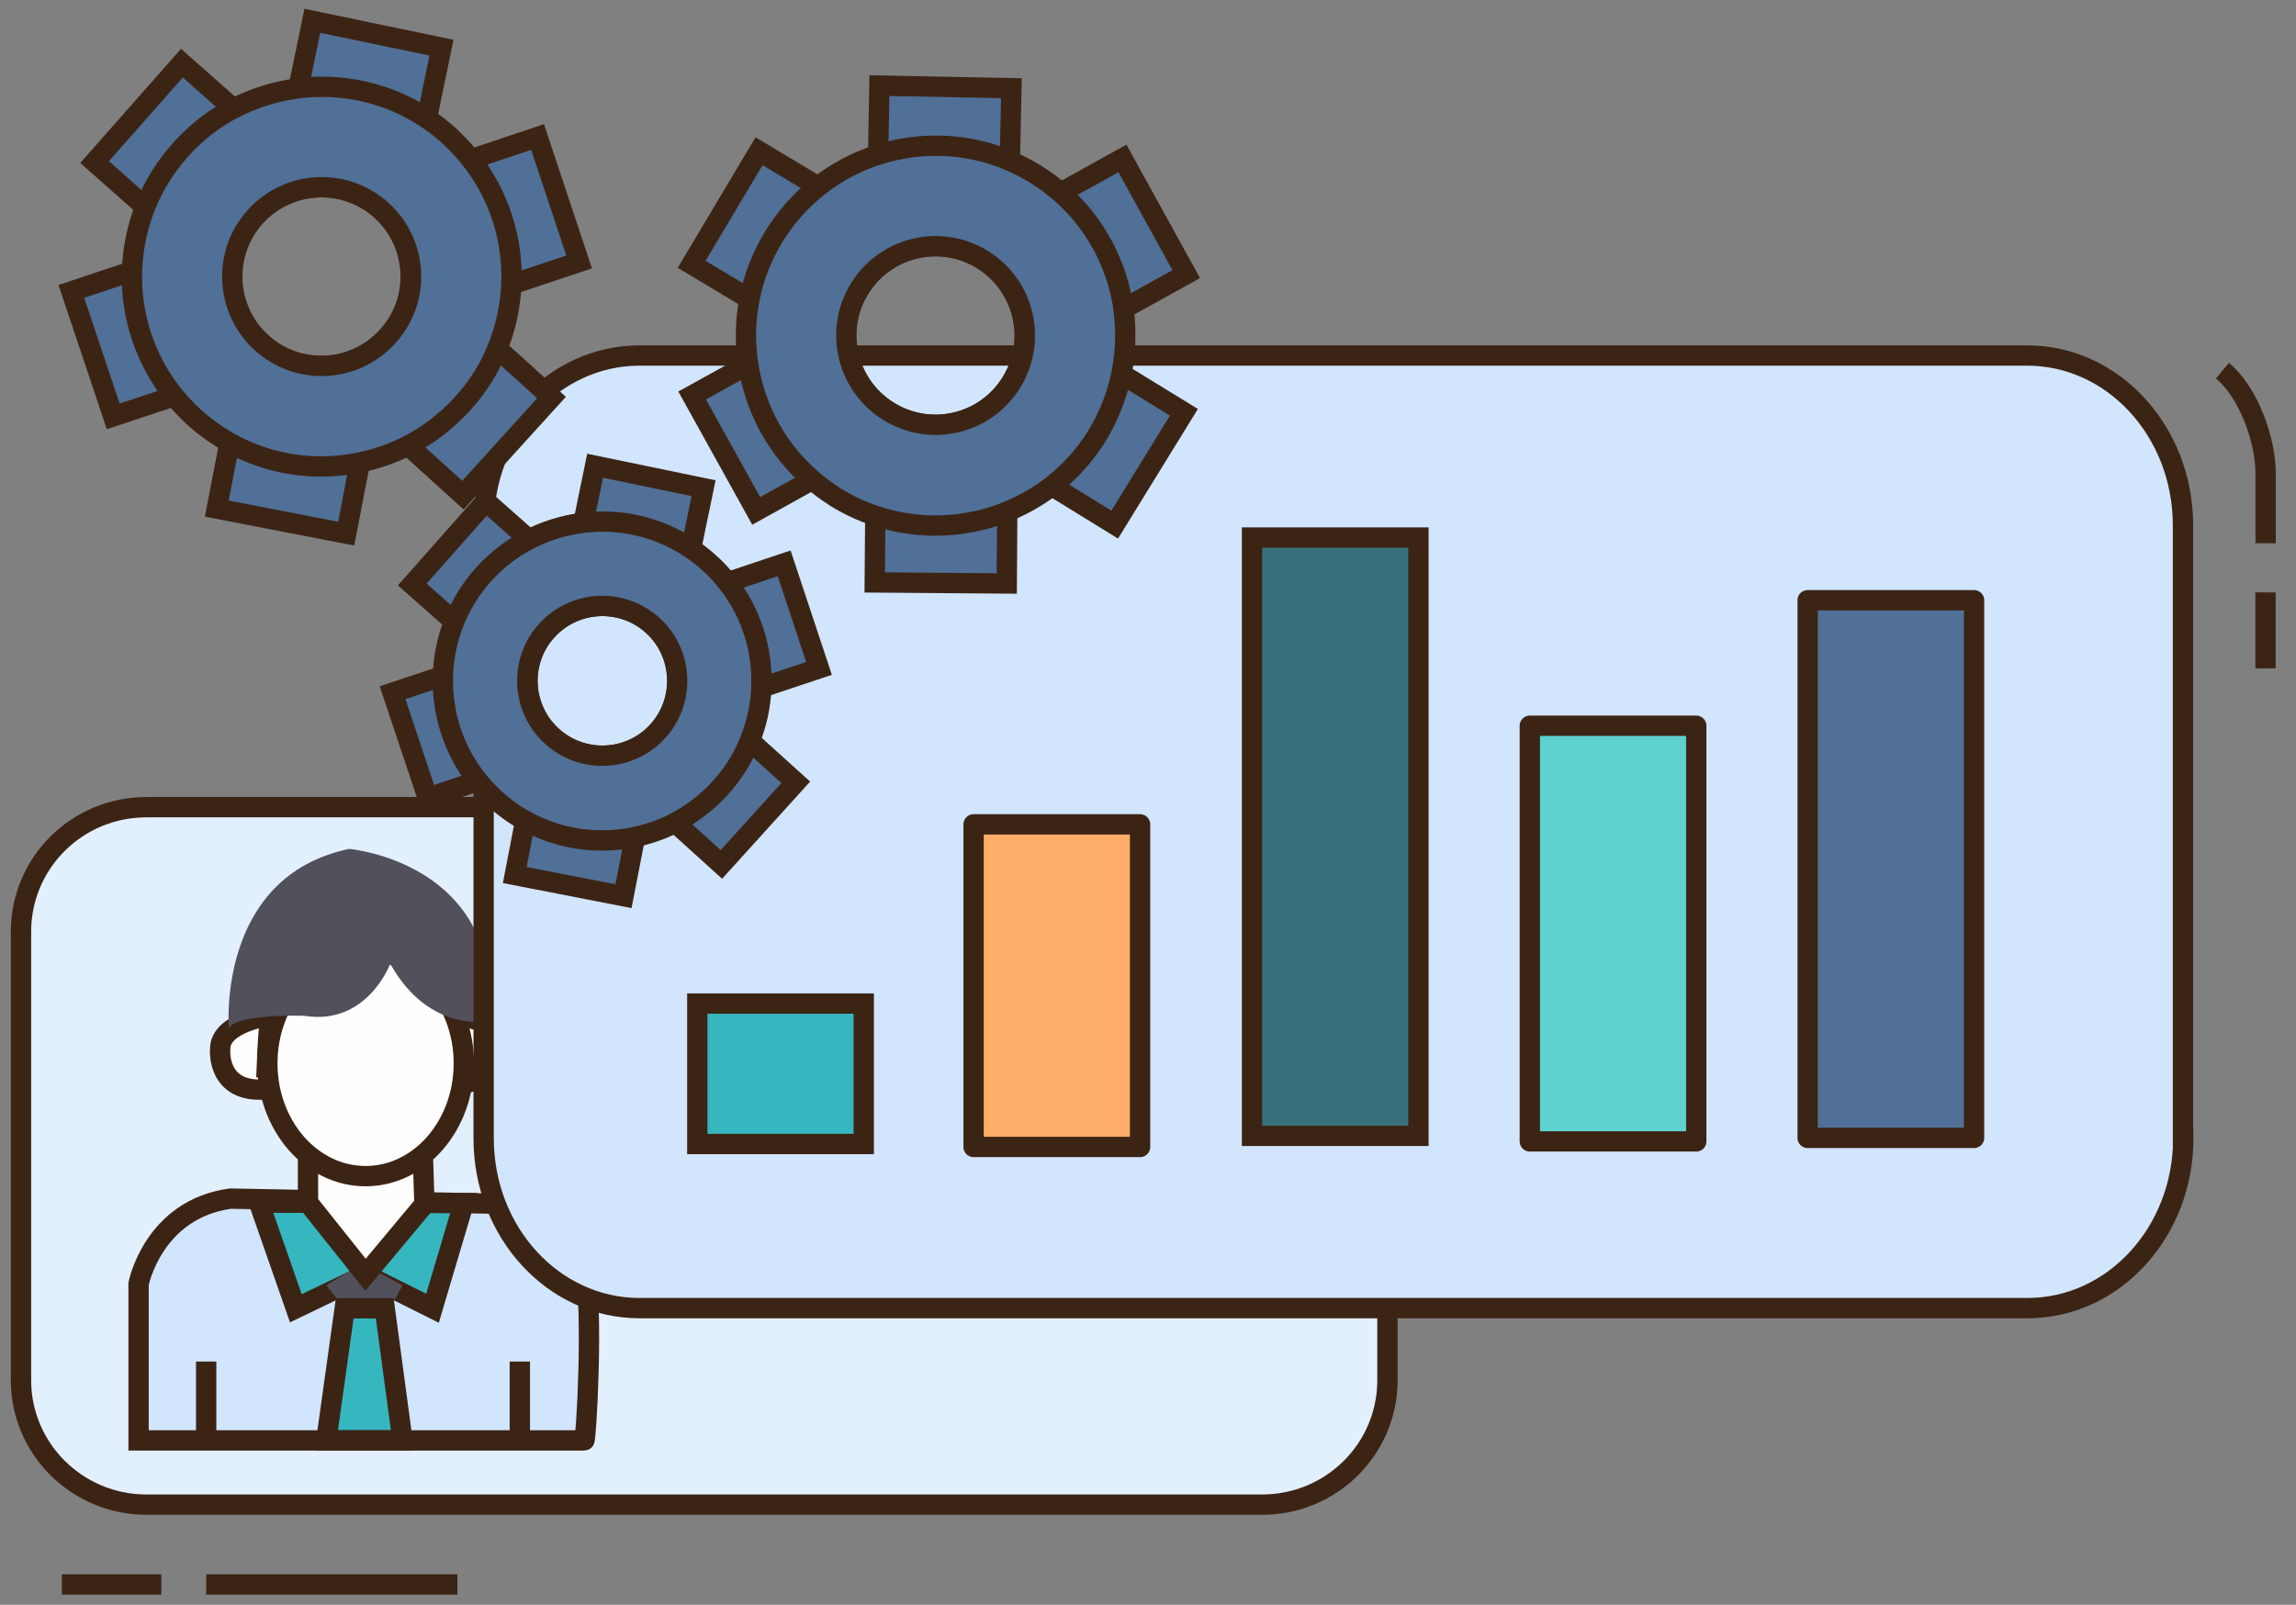
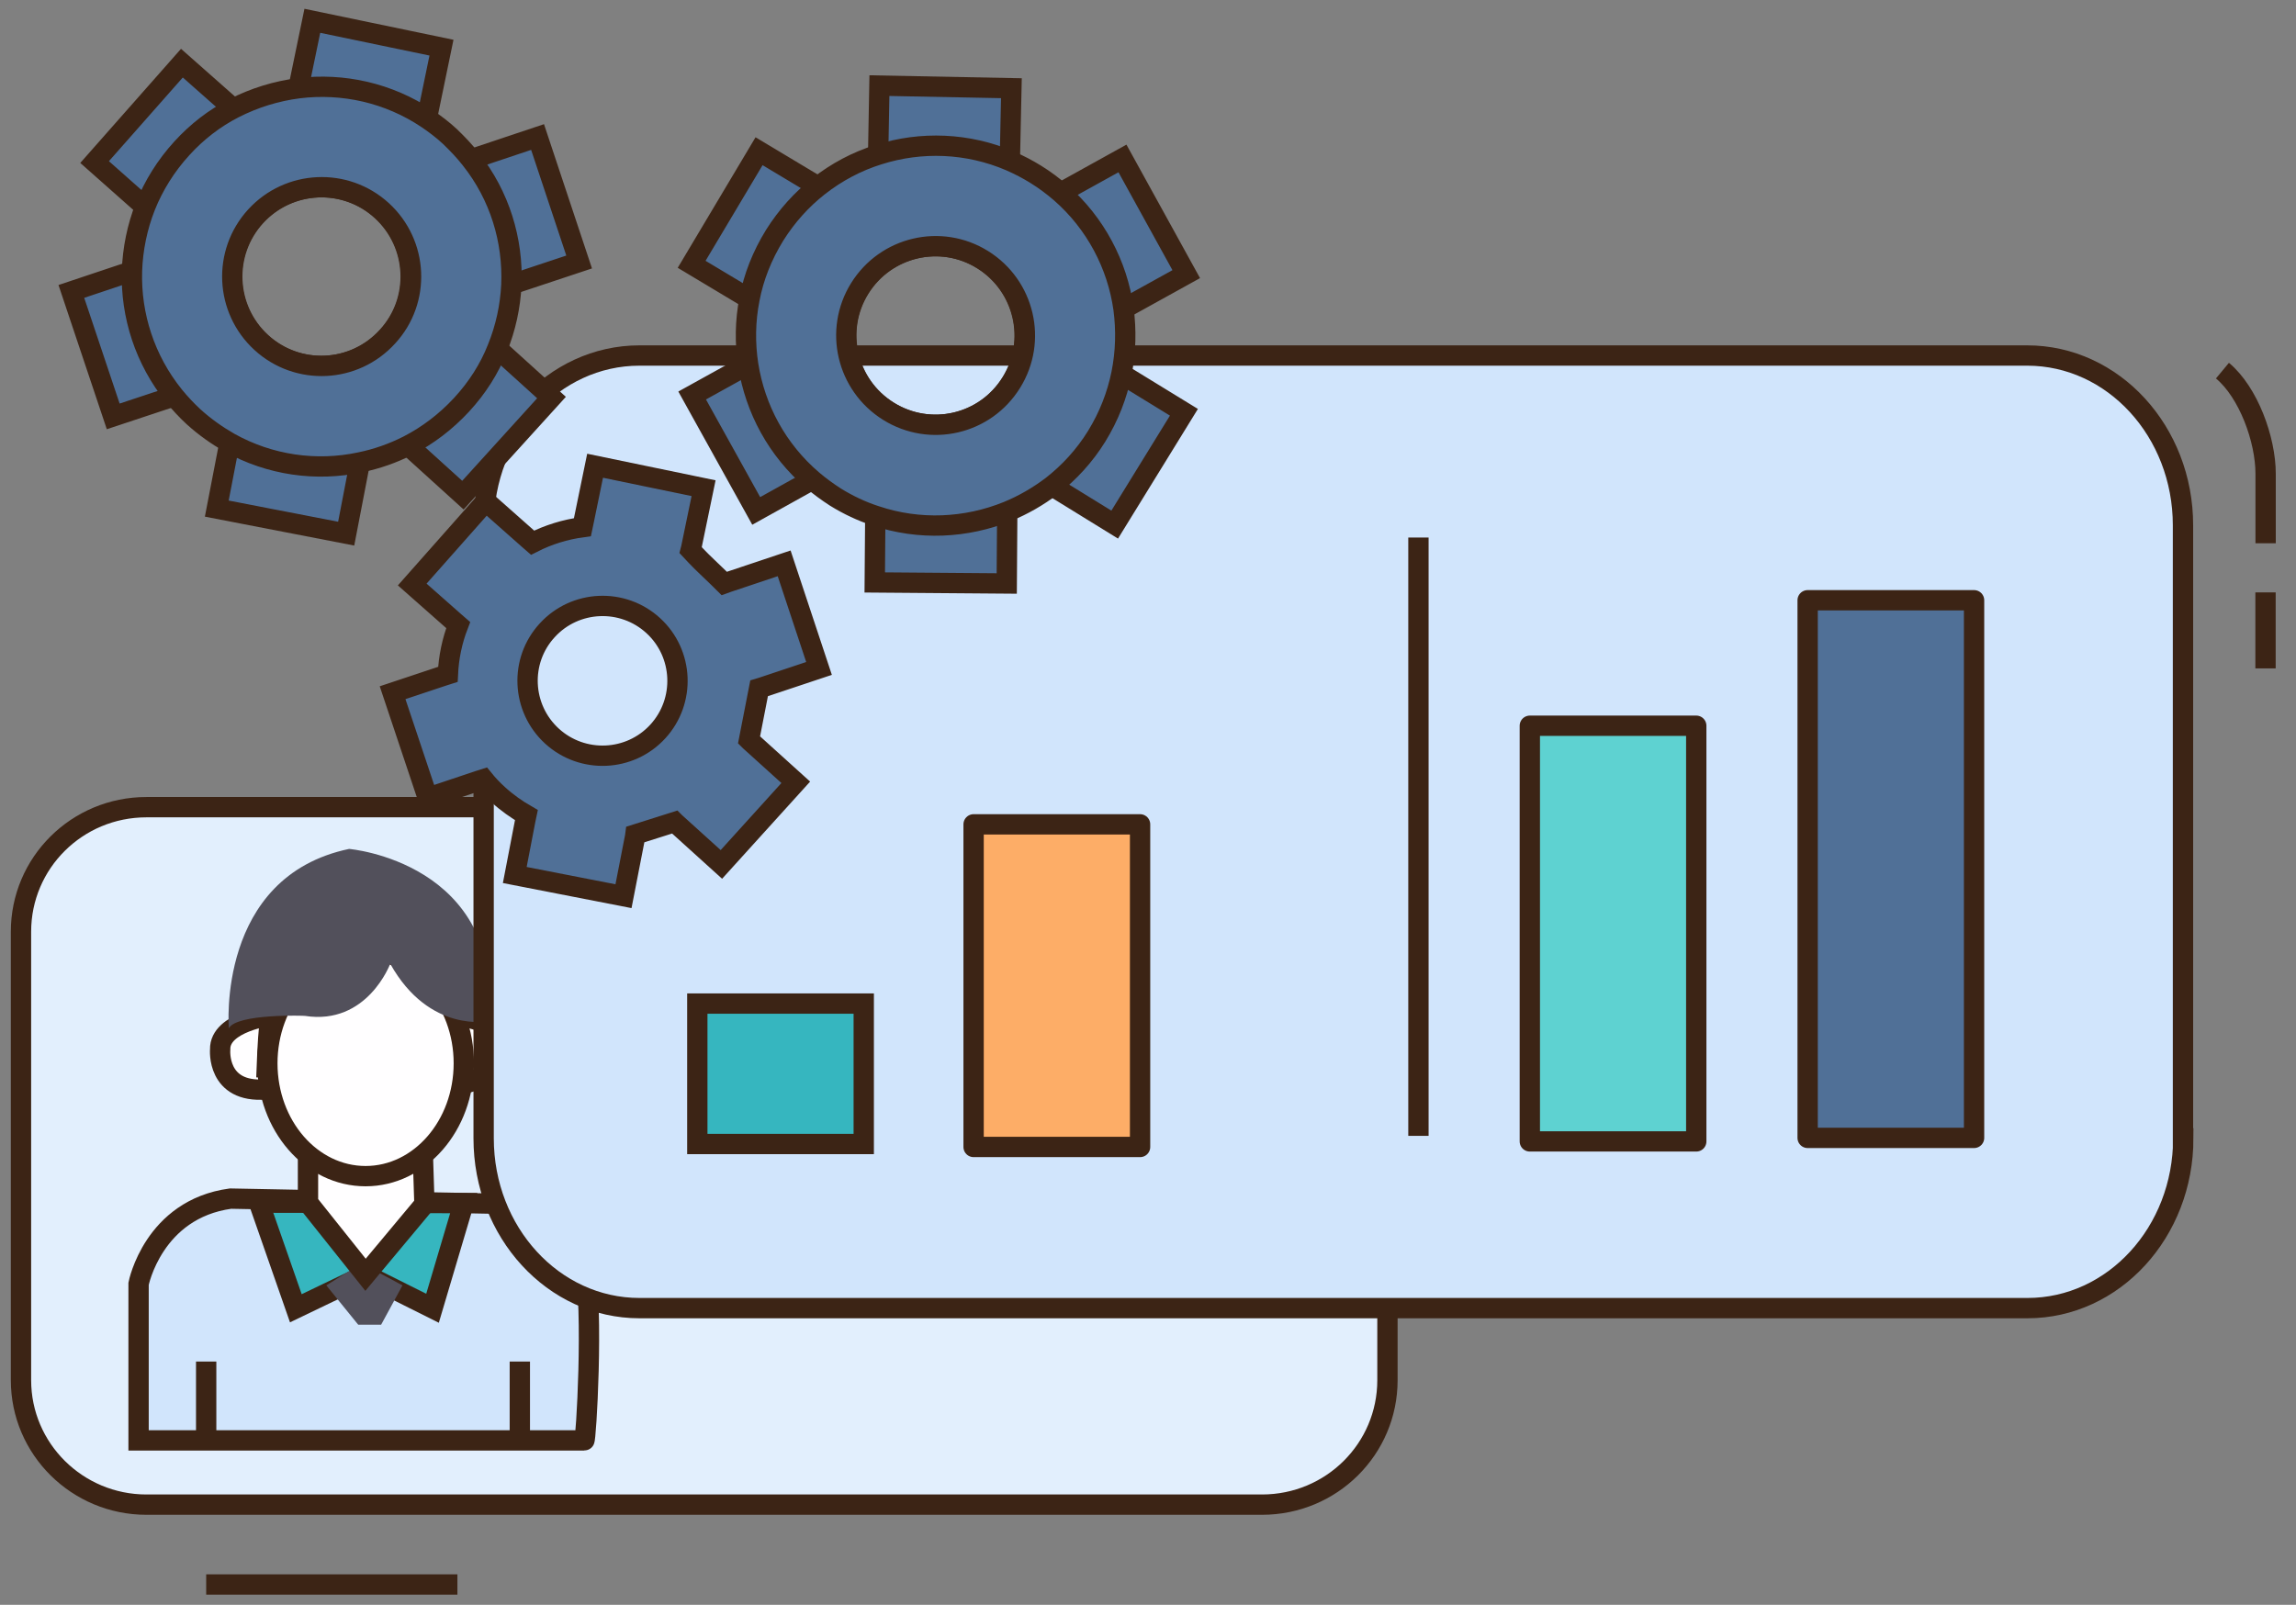
<svg xmlns="http://www.w3.org/2000/svg" width="113" height="79" viewBox="0 0 113 79" fill="none">
  <rect x="0" y="0" width="113" height="79" fill="#808080" stroke="none" />
  <path d="M68.285 67.942C68.285 71.329 65.529 74.069 62.111 74.069H7.207C3.805 74.069 1.033 71.329 1.033 67.942V45.863C1.033 42.476 3.789 39.735 7.207 39.735H62.111C65.513 39.735 68.285 42.476 68.285 45.863V67.942Z" fill="#E2EFFD" stroke="#3C2415" stroke-miterlimit="10" />
  <path d="M22.332 49.976C22.332 49.976 25.396 50.286 24.71 51.78C24.024 53.273 22.741 53.35 22.741 53.35C22.741 53.35 22.619 50.01 22.332 49.976Z" fill="#FFFEFF" stroke="#3C2415" stroke-miterlimit="10" />
  <path d="M13.381 49.977C13.381 49.977 10.803 50.298 10.836 51.658C10.836 51.658 10.637 53.827 13.093 53.628C13.093 53.639 13.182 49.911 13.381 49.977Z" fill="#FFFEFF" stroke="#3C2415" stroke-miterlimit="10" />
  <path d="M11.345 59.004L24.067 59.248C24.067 59.248 28.359 59.878 28.758 62.036C29.233 64.591 28.835 71.019 28.758 70.908H6.82V63.197C6.82 63.197 7.539 59.524 11.345 59.004Z" fill="#D1E5FC" stroke="#3C2415" stroke-miterlimit="10" />
  <path d="M12.746 59.203L14.56 64.402L17.99 62.754L21.287 64.402L22.824 59.225L12.746 59.203Z" fill="#36B6BF" stroke="#3C2415" stroke-miterlimit="10" />
  <path d="M16.059 63.275L17.63 65.211H18.758L19.809 63.275L17.785 62.19L16.059 63.275Z" fill="#52505B" />
-   <path d="M16.966 64.403L16.059 70.897H19.809L18.935 64.403H16.966Z" fill="#36B6BF" stroke="#3C2415" stroke-miterlimit="10" />
  <path d="M25.584 67.025V70.897" stroke="#3C2415" stroke-miterlimit="10" />
  <path d="M10.147 67.025V70.62" stroke="#3C2415" stroke-miterlimit="10" />
  <path d="M15.158 56.858V59.203L17.99 62.754L20.889 59.281L20.811 56.847C20.811 56.858 16.287 55.187 15.158 56.858Z" fill="#FFFEFF" stroke="#3C2415" stroke-miterlimit="10" />
  <path d="M17.992 57.898C20.662 57.898 22.827 55.412 22.827 52.344C22.827 49.277 20.662 46.791 17.992 46.791C15.322 46.791 13.158 49.277 13.158 52.344C13.158 55.412 15.322 57.898 17.992 57.898Z" fill="#FFFEFF" stroke="#3C2415" stroke-miterlimit="10" />
  <path d="M11.262 50.618C11.262 50.618 10.643 43.162 17.181 41.79C17.181 41.79 24.792 42.432 24.073 50.264C24.073 50.264 21.141 50.906 19.205 47.443C19.205 47.443 18.077 50.485 15.012 50.01C15.001 49.999 11.66 49.888 11.262 50.618Z" fill="#52505B" />
  <path d="M107.452 56.038C107.452 60.655 104.02 64.395 99.784 64.395H31.472C27.235 64.395 23.803 60.655 23.803 56.038V25.858C23.803 21.241 27.235 17.501 31.472 17.501H99.769C104.006 17.501 107.438 21.241 107.438 25.858V56.038H107.452Z" fill="#D1E5FC" stroke="#3C2415" stroke-miterlimit="10" />
  <path d="M97.156 29.549H88.965V56.015H97.156V29.549Z" fill="#507097" stroke="#3C2415" stroke-miterlimit="10" stroke-linejoin="round" />
  <path d="M83.483 35.726H75.292V56.188H83.483V35.726Z" fill="#5ED2D1" stroke="#3C2415" stroke-miterlimit="10" stroke-linejoin="round" />
-   <path d="M69.81 26.461H61.619V55.915H69.81V26.461Z" fill="#38707B" stroke="#3C2415" stroke-miterlimit="10" />
+   <path d="M69.81 26.461V55.915H69.81V26.461Z" fill="#38707B" stroke="#3C2415" stroke-miterlimit="10" />
  <path d="M56.11 40.58H47.917V56.462H56.11V40.58Z" fill="#FDAD67" stroke="#3C2415" stroke-miterlimit="10" stroke-linejoin="round" />
  <path d="M42.51 49.403H34.319V56.316H42.51V49.403Z" fill="#36B6BF" stroke="#3C2415" stroke-miterlimit="10" />
  <path d="M49.573 25.011L51.709 23.88L51.747 23.905L54.861 25.825L58.268 20.295L55.179 18.401L55.115 18.363L55.141 15.287L55.281 15.211L58.382 13.495L55.243 7.8L52.192 9.49L52.001 9.592C52.001 9.592 51.289 9.109 50.819 8.817C50.311 8.499 49.7 8.041 49.7 8.041V7.927L49.777 4.342L43.281 4.215L43.218 7.609L43.205 7.901C42.239 8.219 41.324 8.69 40.497 9.325L40.243 9.173L37.358 7.444L34.04 13.011L36.862 14.702L37.116 14.855C36.938 15.846 36.913 16.838 37.052 17.816L36.798 17.956L34.065 19.469L37.218 25.151L39.963 23.626L40.23 23.486C40.548 23.753 40.879 23.994 41.234 24.21C41.832 24.579 42.442 24.871 43.078 25.087V25.38L43.052 28.672L49.548 28.723L49.573 25.164V25.011ZM43.713 20.244C41.654 18.96 41.018 16.253 42.302 14.194C43.586 12.134 46.294 11.499 48.353 12.783C50.412 14.066 51.048 16.774 49.764 18.833C48.48 20.905 45.773 21.528 43.713 20.244Z" fill="#507097" stroke="#3C2415" stroke-miterlimit="10" />
  <path d="M55.193 18.401C55.409 17.333 55.434 16.253 55.295 15.198C54.99 13.037 53.922 10.99 52.206 9.49C51.824 9.16 51.418 8.855 50.986 8.588C50.579 8.334 50.159 8.118 49.727 7.927C47.63 7.024 45.329 6.948 43.244 7.609C42.176 7.94 41.172 8.473 40.282 9.173C39.456 9.821 38.719 10.634 38.121 11.588C37.511 12.579 37.092 13.634 36.888 14.715C36.672 15.795 36.66 16.901 36.825 17.969C37.168 20.13 38.248 22.151 39.99 23.638C40.333 23.931 40.715 24.21 41.109 24.465C41.744 24.859 42.418 25.177 43.092 25.393C45.24 26.117 47.553 26.003 49.587 25.177C50.363 24.859 51.087 24.439 51.761 23.931C52.612 23.27 53.375 22.444 53.973 21.477C54.583 20.486 54.977 19.456 55.193 18.401ZM43.727 20.244C41.668 18.96 41.032 16.253 42.316 14.194C43.6 12.134 46.308 11.499 48.367 12.783C50.426 14.067 51.062 16.774 49.778 18.833C48.494 20.905 45.786 21.528 43.727 20.244Z" fill="#507097" stroke="#3C2415" stroke-miterlimit="10" />
  <path d="M17.749 22.621L20.05 21.897L20.076 21.922L22.783 24.375L27.143 19.57L24.461 17.143L24.398 17.092L24.982 14.066L25.135 14.016L28.503 12.897L26.457 6.745L23.152 7.851L22.948 7.914C22.948 7.914 22.338 7.304 21.931 6.935C21.487 6.529 20.978 5.969 20.978 5.969L21.003 5.855L21.728 2.346L15.372 1.024L14.686 4.342L14.622 4.634C13.618 4.762 12.627 5.067 11.699 5.537L11.47 5.334L8.953 3.109L4.656 7.978L7.123 10.164L7.351 10.367C6.995 11.308 6.792 12.287 6.754 13.266L6.474 13.355L3.512 14.346L5.572 20.498L8.559 19.507L8.839 19.418C9.106 19.736 9.385 20.041 9.69 20.32C10.199 20.791 10.758 21.185 11.343 21.515L11.292 21.808L10.669 25.037L17.038 26.27L17.711 22.774L17.749 22.621ZM12.843 16.863C11.05 15.223 10.923 12.439 12.563 10.647C14.203 8.855 16.987 8.728 18.779 10.367C20.571 12.007 20.698 14.791 19.059 16.571C17.419 18.376 14.635 18.503 12.843 16.863Z" fill="#507097" stroke="#3C2415" stroke-miterlimit="10" />
  <path d="M24.482 17.143C24.889 16.139 25.117 15.084 25.168 14.016C25.257 11.829 24.596 9.63 23.172 7.838C22.867 7.444 22.512 7.075 22.143 6.719C21.787 6.389 21.418 6.109 21.024 5.842C19.13 4.571 16.88 4.075 14.707 4.342C13.601 4.482 12.52 4.813 11.503 5.334C10.563 5.817 9.698 6.478 8.948 7.304C8.16 8.168 7.563 9.134 7.156 10.151C6.749 11.181 6.533 12.261 6.495 13.342C6.431 15.528 7.131 17.715 8.567 19.494C8.859 19.85 9.177 20.194 9.52 20.511C10.08 21.02 10.677 21.439 11.3 21.795C13.283 22.901 15.571 23.219 17.719 22.761C18.533 22.596 19.334 22.316 20.084 21.935C21.05 21.439 21.939 20.765 22.715 19.927C23.49 19.088 24.088 18.147 24.482 17.143ZM12.863 16.863C11.071 15.223 10.944 12.44 12.584 10.647C14.224 8.855 17.007 8.728 18.8 10.367C20.592 12.007 20.719 14.791 19.079 16.571C17.44 18.376 14.656 18.503 12.863 16.863Z" fill="#507097" stroke="#3C2415" stroke-miterlimit="10" />
  <path d="M31.271 41.079L33.203 40.468L33.229 40.494L35.504 42.553L39.165 38.511L36.915 36.477L36.864 36.426L37.36 33.884L37.487 33.846L40.309 32.905L38.593 27.732L35.822 28.659L35.644 28.723C35.644 28.723 35.135 28.215 34.792 27.897C34.424 27.553 33.991 27.083 33.991 27.083L34.017 26.982L34.627 24.032L29.288 22.927L28.716 25.71L28.665 25.952C27.814 26.066 26.987 26.32 26.212 26.715L26.021 26.549L23.911 24.681L20.288 28.774L22.36 30.604L22.551 30.77C22.246 31.558 22.081 32.371 22.043 33.197L21.801 33.274L19.322 34.1L21.051 39.273L23.555 38.435L23.797 38.358C24.013 38.625 24.254 38.88 24.521 39.121C24.953 39.515 25.424 39.846 25.907 40.125L25.856 40.367L25.335 43.074L30.686 44.117L31.258 41.18L31.271 41.079ZM27.165 36.236C25.665 34.863 25.551 32.524 26.936 31.024C28.309 29.524 30.648 29.422 32.148 30.795C33.648 32.168 33.75 34.507 32.377 36.007C31.004 37.507 28.665 37.608 27.165 36.236Z" fill="#507097" stroke="#3C2415" stroke-miterlimit="10" />
-   <path d="M36.899 36.477C37.242 35.638 37.433 34.748 37.471 33.846C37.548 32.015 36.988 30.16 35.793 28.66C35.539 28.329 35.247 28.011 34.929 27.732C34.637 27.465 34.319 27.21 33.988 26.994C32.399 25.927 30.505 25.507 28.688 25.736C27.76 25.85 26.845 26.13 25.993 26.575C25.205 26.982 24.48 27.541 23.845 28.227C23.183 28.952 22.688 29.765 22.345 30.617C22.001 31.482 21.823 32.384 21.798 33.299C21.747 35.13 22.332 36.973 23.54 38.46C23.781 38.752 24.048 39.045 24.34 39.312C24.811 39.744 25.306 40.1 25.84 40.392C27.505 41.32 29.425 41.587 31.23 41.206C31.916 41.066 32.577 40.837 33.213 40.507C34.026 40.087 34.764 39.528 35.425 38.816C36.073 38.104 36.569 37.316 36.899 36.477ZM27.149 36.236C25.65 34.863 25.535 32.524 26.921 31.024C28.294 29.524 30.633 29.422 32.132 30.795C33.632 32.168 33.734 34.507 32.361 36.007C30.988 37.507 28.649 37.608 27.149 36.236Z" fill="#507097" stroke="#3C2415" stroke-miterlimit="10" />
-   <path d="M3.043 78H7.939" stroke="#3C2415" stroke-miterlimit="10" />
  <path d="M10.148 78H22.512" stroke="#3C2415" stroke-miterlimit="10" />
  <path d="M111.505 26.744V23.326C111.505 21.632 110.658 19.308 109.38 18.245" stroke="#3C2415" stroke-miterlimit="10" />
  <path d="M111.5 32.903V29.162" stroke="#3C2415" stroke-miterlimit="10" />
</svg>